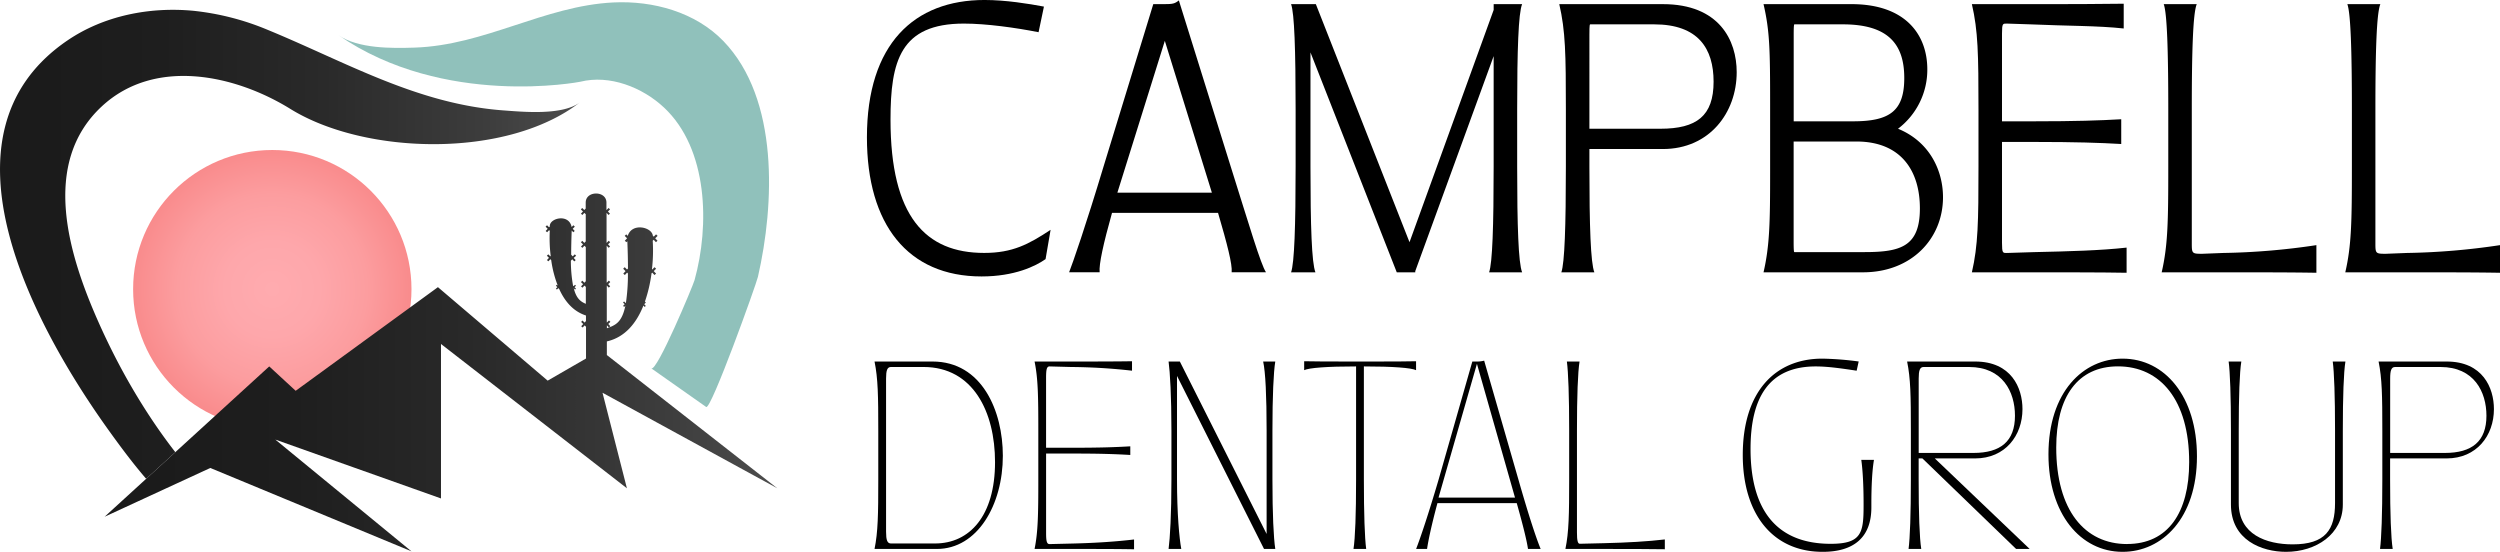
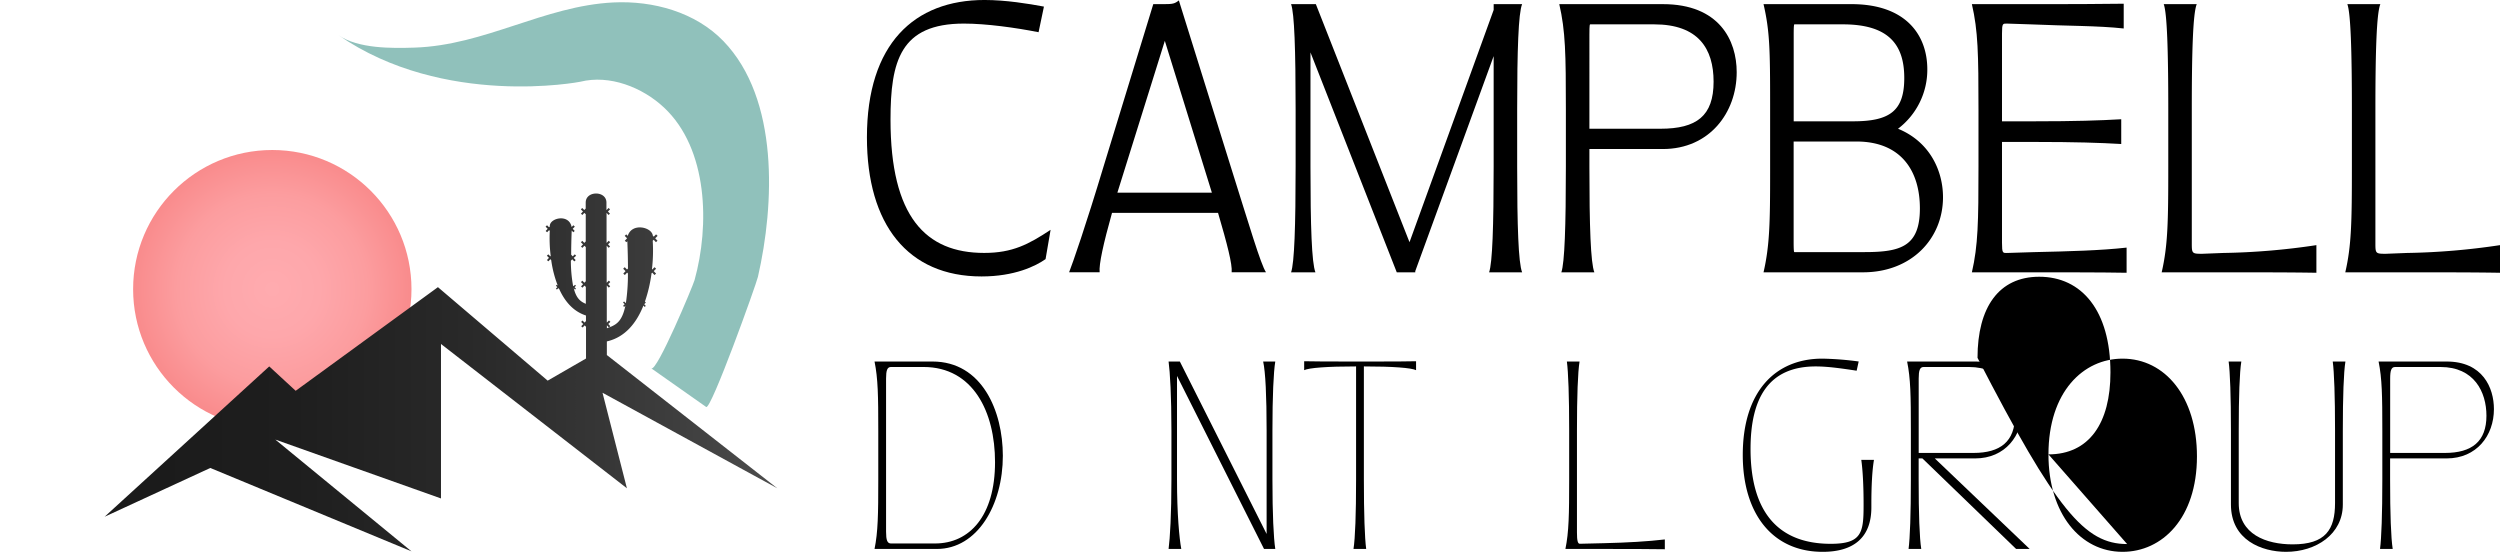
<svg xmlns="http://www.w3.org/2000/svg" xmlns:xlink="http://www.w3.org/1999/xlink" id="Layer_1" data-name="Layer 1" viewBox="0 0 1757.42 387.92">
  <defs>
    <style>.cls-1{fill:url(#radial-gradient);}.cls-2{fill:#90c1bb;}.cls-3{fill:url(#linear-gradient);}.cls-4{fill-rule:evenodd;fill:url(#linear-gradient-2);}</style>
    <radialGradient id="radial-gradient" cx="191.42" cy="203.29" r="97.84" gradientUnits="userSpaceOnUse">
      <stop offset="0.01" stop-color="#ffabaf" />
      <stop offset="0.34" stop-color="#fea7ab" />
      <stop offset="0.68" stop-color="#fc9d9f" />
      <stop offset="1" stop-color="#f98b8c" />
    </radialGradient>
    <linearGradient id="linear-gradient" x1="11" y1="180.16" x2="418.84" y2="180.16" gradientUnits="userSpaceOnUse">
      <stop offset="0" stop-color="#1a1a1a" />
      <stop offset="0.28" stop-color="#1e1e1e" />
      <stop offset="0.56" stop-color="#2a2a2a" />
      <stop offset="0.84" stop-color="#3d3d3d" />
      <stop offset="1" stop-color="#4d4d4d" />
    </linearGradient>
    <linearGradient id="linear-gradient-2" x1="84.54" y1="270.2" x2="557.42" y2="270.2" xlink:href="#linear-gradient" />
  </defs>
  <circle class="cls-1" cx="191.42" cy="203.29" r="97.84" />
  <path class="cls-2" d="M248.83,33.08c13.95,9.66,37.76,9.33,53.6,8.81,49.38-1.61,91.06-29.3,139.62-31.74C470.23,8.74,499.93,17,519.53,37.3,558.81,78,555.45,152.16,543.81,203c-1.26,5.5-33,93.89-36.4,91.5l-38.57-27.14c3.9,2.74,29.34-58.14,30.4-62,10.65-38.28,9.6-92.28-21.49-121.36-15.18-14.2-38.17-23.28-58.91-18.1C418.84,65.94,323.12,84.51,248.83,33.08Z" transform="translate(-11 -8.42)" />
-   <path class="cls-3" d="M418.84,80.23C406.5,89.83,378.33,87,364.48,86,304,81.43,254.05,52,199.45,29.52A184.73,184.73,0,0,0,146.87,16C116.13,13.1,84,19.45,58.49,36.8c-98,66.64-21.93,203.27,29,274.22,8.33,11.6,16.93,23.14,26.28,34l20.49-18.72c-21.53-27.71-39.62-59.1-53.87-91.09C59.56,188.45,39,123.36,82.78,83c37.12-34.22,93.32-22.15,132.36,2C267.4,117.37,367.41,120.23,418.84,80.23Z" transform="translate(-11 -8.42)" />
  <path class="cls-4" d="M557.42,351.67,437.6,258v-9.58c13-2.95,20.95-13.23,25.72-25.22l.88,1,.79-.73-1.12-1.22,1.16-1.16-.66-.66A101.31,101.31,0,0,0,469,200.58l.51-.52,1.57,1.71,1.13-1L470.55,199l1.67-1.67-1.08-1.09-1.64,1.64-.2-.22a112,112,0,0,0,.54-20l.68-.69,1.58,1.7,1.11-1-1.61-1.74,1.68-1.69-1.09-1.08-1.63,1.64-.65-.71c-.66-6.06-14.74-9.34-17.61.15l-1.08-1.08-1.07,1.08,1.67,1.69-1.61,1.74,1.12,1L452,178c.29,7.28.44,13.63.44,19.19l-.66.7-1.62-1.64-1.09,1.09,1.68,1.67-1.61,1.75,1.11,1,1.58-1.71.58.6A136.16,136.16,0,0,1,451,221.3l-.15.16-1.14-1.14-.76.76,1.18,1.16L449,223.46l.78.73.85-.92c-2.44,12-7.12,13.78-13,15.91v-2.06l0,0,1.39,1.5,1-.92-1.43-1.54,1.49-1.48-1-1-1.44,1.45-.09-.09V209.12l0,0,1.39,1.5,1-.92-1.43-1.54,1.49-1.48-1-1-1.44,1.45-.09-.09V181.12l0,0,1.39,1.5,1-.91-1.43-1.55,1.49-1.48-1-1-1.44,1.45-.09-.08v-21l0,0,1.39,1.49,1-.92-1.43-1.53,1.49-1.48-1-1-1.44,1.45-.09-.08v-5.15c0-8.51-14.58-8.51-14.58,0V155l-1,1.07-1.45-1.45-.95,1,1.49,1.48-1.44,1.53,1,.92,1.38-1.49,1,.95v19.09l-1,1.07-1.45-1.45-.95,1,1.49,1.48-1.44,1.55,1,.91,1.38-1.5,1,.95v24l-1,1.07-1.45-1.45-.95,1,1.49,1.48-1.44,1.54,1,.92,1.38-1.5,1,.95V222c-3.69-1.53-6.68-3.74-8.52-11l.91,1,.69-.64-1-1.08,1-1-.68-.66-1,1-.38-.42a99.41,99.41,0,0,1-1.54-17.51l1-1,1.4,1.49,1-.91-1.42-1.54L416,188.2l-.94-1-1.45,1.44-1.09-1.17c0-4.9.11-10.52.37-17l1.12,1.22,1-.91-1.42-1.54,1.48-1.48-1-1-1.24,1.24c-1.85-9.74-15.92-6.22-15.32-.38l-.54.58-1.44-1.44-1,1,1.48,1.48-1.42,1.54,1,.91,1.39-1.49.5.5a100.76,100.76,0,0,0,.65,17.67l-.25.27-1.45-1.44-1,1,1.49,1.48-1.43,1.54,1,.91,1.39-1.49.59.59a80.51,80.51,0,0,0,4.63,18l-.65-.64-.66.66,1,1-1,1.08.69.64,1-1,.61.59c3.85,8.56,9.8,15.77,18.83,18.65v3.9l-1,1.07-1.45-1.45-.95,1,1.49,1.48-1.44,1.54,1,.92,1.38-1.5,1,.95v22.32L396,276l-77.15-65.72-100,72.86L200.26,266,84.54,371.67l74.29-34.29L300.26,396l-95.72-78.57L321,358.81V250.23L451.7,351.67l-17.15-67.15ZM412.51,189.52l.12.12-.12.11ZM423,157l0,0v0Zm0,23.07,0,0v.06Zm0,28,0,0v.06Zm0,28,0,0v.06Z" transform="translate(-11 -8.42)" />
  <path d="M620.42,105c0-65.84,33.36-96.59,82.67-96.59,14.79,0,31,2.61,41.76,4.65l-3.77,18C724.84,27.86,704.25,25,688.58,25,643.92,25,637,51.35,637,92.54c0,68.16,24.65,93.68,65.83,93.68,20,0,31.33-6.09,46.7-16.24L746,190.57c-7,4.93-21.75,12.18-45,12.18C649.14,202.75,620.42,166.21,620.42,105Z" transform="translate(-11 -8.42)" />
  <path d="M786.91,125,821.72,11.33h7.54c6.09,0,7.54-.3,10.44-2.62L876,125c13.34,42.35,21.18,69,24.95,74.83H876.82c.58-5.51-3.19-20-9.57-41.76H792.71c-6.09,21.75-9.28,36.25-8.7,41.76H762.55C765.16,193.18,774.15,167.37,786.91,125Zm76,18.85L829.84,37.14,796.48,143.87Z" transform="translate(-11 -8.42)" />
  <path d="M932.22,45.26V125.6c0,41.77.87,67.58,3.48,74.25H918.59c2.32-6.67,3.19-32.48,3.19-74.25V85.28c0-41.76-.87-67.57-3.19-73.95H936l65.84,167.35L1061,15.39V11.33h20c-2.61,6.38-3.48,32.19-3.48,74V125.6c0,41.77.87,67.58,3.48,74.25h-23.2c2.32-6.67,3.19-32.48,3.19-74.25V47.87L1005.89,199v.87h-13Z" transform="translate(-11 -8.42)" />
  <path d="M1111.76,125.6V85.28c0-38.86-.28-55.1-4.64-73.95h72.8c39.74,0,51.92,25.52,51.92,47.85,0,28.43-19.14,54-51.92,54H1128.3V125.6c0,41.77.87,67.58,3.48,74.25h-23.2C1110.89,193.18,1111.76,167.37,1111.76,125.6Zm66.42-26.68c25.53,0,37.42-9,37.42-33.07,0-23.2-10.73-40.31-41.77-40.31h-44.95c-.29,0-.58,0-.58,7.25V98.92Z" transform="translate(-11 -8.42)" />
  <path d="M1255.34,129.37V81.81c0-38.87-.29-51.63-4.64-70.48h61.78c38.57,0,53.36,22,53.36,45.82a52.06,52.06,0,0,1-20.59,41.77c22.62,9.28,31.62,29.87,31.62,48.14,0,29-22,52.79-56.27,52.79h-69.9C1255.05,181,1255.34,164.47,1255.34,129.37Zm58.3-35.67c25.81,0,36-7.25,36-30.46,0-23.78-11.31-37.7-43.22-37.7h-33.93c-.29,0-.58,0-.58,7.25V93.7Zm-41.19,91.94h49.31c25.52,0,38.86-4.06,38.86-30.74,0-25.82-12.76-47-44.66-47h-44.09V178.1C1271.87,185.64,1272.16,185.64,1272.45,185.64Z" transform="translate(-11 -8.42)" />
  <path d="M1440.39,199.85h-43.22c4.35-18.85,4.64-35.38,4.64-74.25V85.28c0-38.86-.29-55.1-4.64-73.95h41.18c25.82,0,47.28,0,65.55-.3V28.44c-18.27-2-39.73-1.74-65.55-2.9L1421.82,25c-2.9,0-3.48-.29-3.48,7V93.7h22.33c29.3,0,46.41-.58,61.49-1.45v17.4c-15.08-.87-32.19-1.45-61.49-1.45h-22.33V179c0,7.54.58,7.25,3.48,7.25l18.57-.58c25.81-.58,47.27-1.16,65.54-3.19v17.69C1487.66,199.85,1466.2,199.85,1440.39,199.85Z" transform="translate(-11 -8.42)" />
  <path d="M1573.8,199.85h-43.21c4.35-18.85,4.64-35.38,4.64-74.25V85.28c0-41.76-.87-67.57-3.19-73.95h23.2c-2.61,6.38-3.48,32.19-3.48,74V179c0,7.54,0,7.83,7.25,7.83l14.79-.58a487,487,0,0,0,65.55-5.51v19.43C1621.08,199.85,1599.62,199.85,1573.8,199.85Z" transform="translate(-11 -8.42)" />
  <path d="M1702.87,199.85h-43.21c4.35-18.85,4.64-35.38,4.64-74.25V85.28c0-41.76-.87-67.57-3.19-73.95h23.2c-2.61,6.38-3.48,32.19-3.48,74V179c0,7.54,0,7.83,7.25,7.83l14.79-.58a487,487,0,0,0,65.55-5.51v19.43C1750.15,199.85,1728.69,199.85,1702.87,199.85Z" transform="translate(-11 -8.42)" />
  <path d="M628.4,345.46V311.21c0-24.73-.2-36.69-2.63-48.65h40.74c34.87,0,49.46,34.86,49.46,66.28,0,34.46-17.83,65.48-46.42,65.48H625.77C628.2,382.36,628.4,370.2,628.4,345.46Zm8.92,45h31c24.32,0,42.16-19.46,42.16-57.17,0-35.27-15.41-66.89-50.27-66.89H637.32c-2.63,0-3.44,2.43-3.44,8.11V382.16C633.88,388,634.69,390.47,637.32,390.47Z" transform="translate(-11 -8.42)" />
-   <path d="M765.43,394.32H738.27c2.43-12,2.63-24.12,2.63-48.86V311.21c0-24.73-.2-36.69-2.63-48.65H764c16.83,0,30.61,0,42.77-.2V269A404.53,404.53,0,0,0,764,266.41l-15.2-.41c-2,0-2.44,2.23-2.44,7.91v49.26h19.26c18.65,0,30-.41,39.94-1v6.08c-9.94-.6-21.29-1-39.94-1H746.37v55.54c0,5.88.41,8.11,2.44,8.11l16.62-.4c16.82-.41,30.61-1.42,42.77-2.84v6.89C796,394.32,782.25,394.32,765.43,394.32Z" transform="translate(-11 -8.42)" />
  <path d="M838.4,272.69v72.77c0,24.33,1.62,41.36,3,48.86h-8.92c1-7.5,2-24.53,2-48.86V311.21c0-24.33-1-41.15-2-48.65h7.91l61,121.22V311.21c0-24.53-.81-41.35-2.43-48.65h8.52c-1.22,7.3-2,24.32-2,48.65v34.25c0,24.33.81,41.15,2,48.86h-7.91Z" transform="translate(-11 -8.42)" />
  <path d="M964.28,345.46V266c-20.27,0-33.24,1-36.49,2.64v-6.28c5.28.2,18.86.2,39.33.2h2.64c18.85,0,31.62,0,36.69-.2v6.28C1003.2,267,990,266,969.76,266v79.46c0,24.33.6,41.15,1.62,48.86h-8.92C963.67,386.61,964.28,369.79,964.28,345.46Z" transform="translate(-11 -8.42)" />
-   <path d="M1022.26,345.67,1046,262.56h2.84a19.29,19.29,0,0,0,5.48-.61l24.12,83.72c6.89,24.12,12.36,40.94,15.6,48.65h-8.91q-1.21-8.52-7.91-32.23h-55.74c-4.26,15.81-6.49,26.55-7.3,32.23h-7.7C1009.49,386.61,1015.16,369.79,1022.26,345.67ZM1076,358.23l-26.76-94.05-27,94.05Z" transform="translate(-11 -8.42)" />
  <path d="M1138.61,394.32h-27.17c2.44-12,2.64-24.12,2.64-48.86V311.21c0-24.33-.61-41.15-1.62-48.65h8.92c-1.22,7.5-1.83,24.32-1.83,48.65v71.55c0,5.88.61,7.91,2,7.91l17-.41c16.82-.4,30.61-1.21,42.77-2.63v6.89C1169.22,394.32,1155.43,394.32,1138.61,394.32Z" transform="translate(-11 -8.42)" />
  <path d="M1236.11,328.23c0-44.39,22.7-67.7,55.94-67.7a221.44,221.44,0,0,1,25.54,2l-1.42,6.48c-10.74-1.62-20.27-3-28.78-3-33,0-45.81,22.1-45.81,58,0,44.59,19.66,66.69,56.35,66.69,21.49,0,23.11-7.5,23.11-26.56V362.9c0-13.38-.61-24.12-1.62-31.22h8.92c-1.22,7.1-1.83,17.84-1.83,31.22v2.23c0,21.08-12.36,31.21-34.25,31.21C1257,396.34,1236.11,369.59,1236.11,328.23Z" transform="translate(-11 -8.42)" />
  <path d="M1362.39,330.67h-2.64v14.79c0,24.33.61,41.15,1.83,48.86h-8.92c1-7.71,1.62-24.53,1.62-48.86V311.21c0-24.73-.2-36.69-2.64-48.65h47.84c25.34,0,33.25,18.44,33.25,33.44,0,18.65-12.17,34.67-33.25,34.67H1371.1l66.69,63.65h-9.52Zm35.88-3.85c19,0,29.19-8.11,29.19-26.15,0-16.83-8.72-34.26-32.23-34.26h-32c-2.64,0-3.45,2.43-3.45,8.11v52.3Z" transform="translate(-11 -8.42)" />
-   <path d="M1451,327.83c0-44,24.53-67.3,52.1-67.3,29.8,0,52.29,26.76,52.29,68.72,0,43.58-24.52,67.09-52.29,67.09C1473.47,396.34,1451,369.59,1451,327.83Zm55.34,63c28.58,0,43.58-21.89,43.58-57.57,0-43.58-20.27-67.3-50.07-67.3-28.38,0-43.38,21.49-43.38,57C1456.44,367.15,1476.51,390.87,1506.31,390.87Z" transform="translate(-11 -8.42)" />
+   <path d="M1451,327.83c0-44,24.53-67.3,52.1-67.3,29.8,0,52.29,26.76,52.29,68.72,0,43.58-24.52,67.09-52.29,67.09C1473.47,396.34,1451,369.59,1451,327.83Zc28.58,0,43.58-21.89,43.58-57.57,0-43.58-20.27-67.3-50.07-67.3-28.38,0-43.38,21.49-43.38,57C1456.44,367.15,1476.51,390.87,1506.31,390.87Z" transform="translate(-11 -8.42)" />
  <path d="M1579.28,363.1V311.21c0-24.33-.61-41.15-1.62-48.65h8.92c-1.21,7.5-1.82,24.32-1.82,48.65v50.88c0,22.09,19.46,29,37.9,29,23.11,0,29.8-10.33,29.8-29V311.21c0-24.33-.61-41.15-1.62-48.65h8.92c-1.22,7.5-1.83,24.32-1.83,48.65V363.1c0,20.88-18.85,33.24-39.93,33.24C1601.18,396.34,1579.28,388.24,1579.28,363.1Z" transform="translate(-11 -8.42)" />
  <path d="M1685.7,345.46V311.21c0-24.73-.2-36.69-2.63-48.65h47.83c25.34,0,33.25,18.44,33.25,33.44,0,18.65-12.16,34.67-33.25,34.67h-39.73v14.79c0,24.33.61,41.15,1.83,48.86h-8.92C1685.09,386.61,1685.7,369.79,1685.7,345.46Zm44-18.64c19,0,29.19-8.11,29.19-26.15,0-16.83-8.72-34.26-32.23-34.26h-32c-2.63,0-3.45,2.43-3.45,8.11v52.3Z" transform="translate(-11 -8.42)" />
</svg>